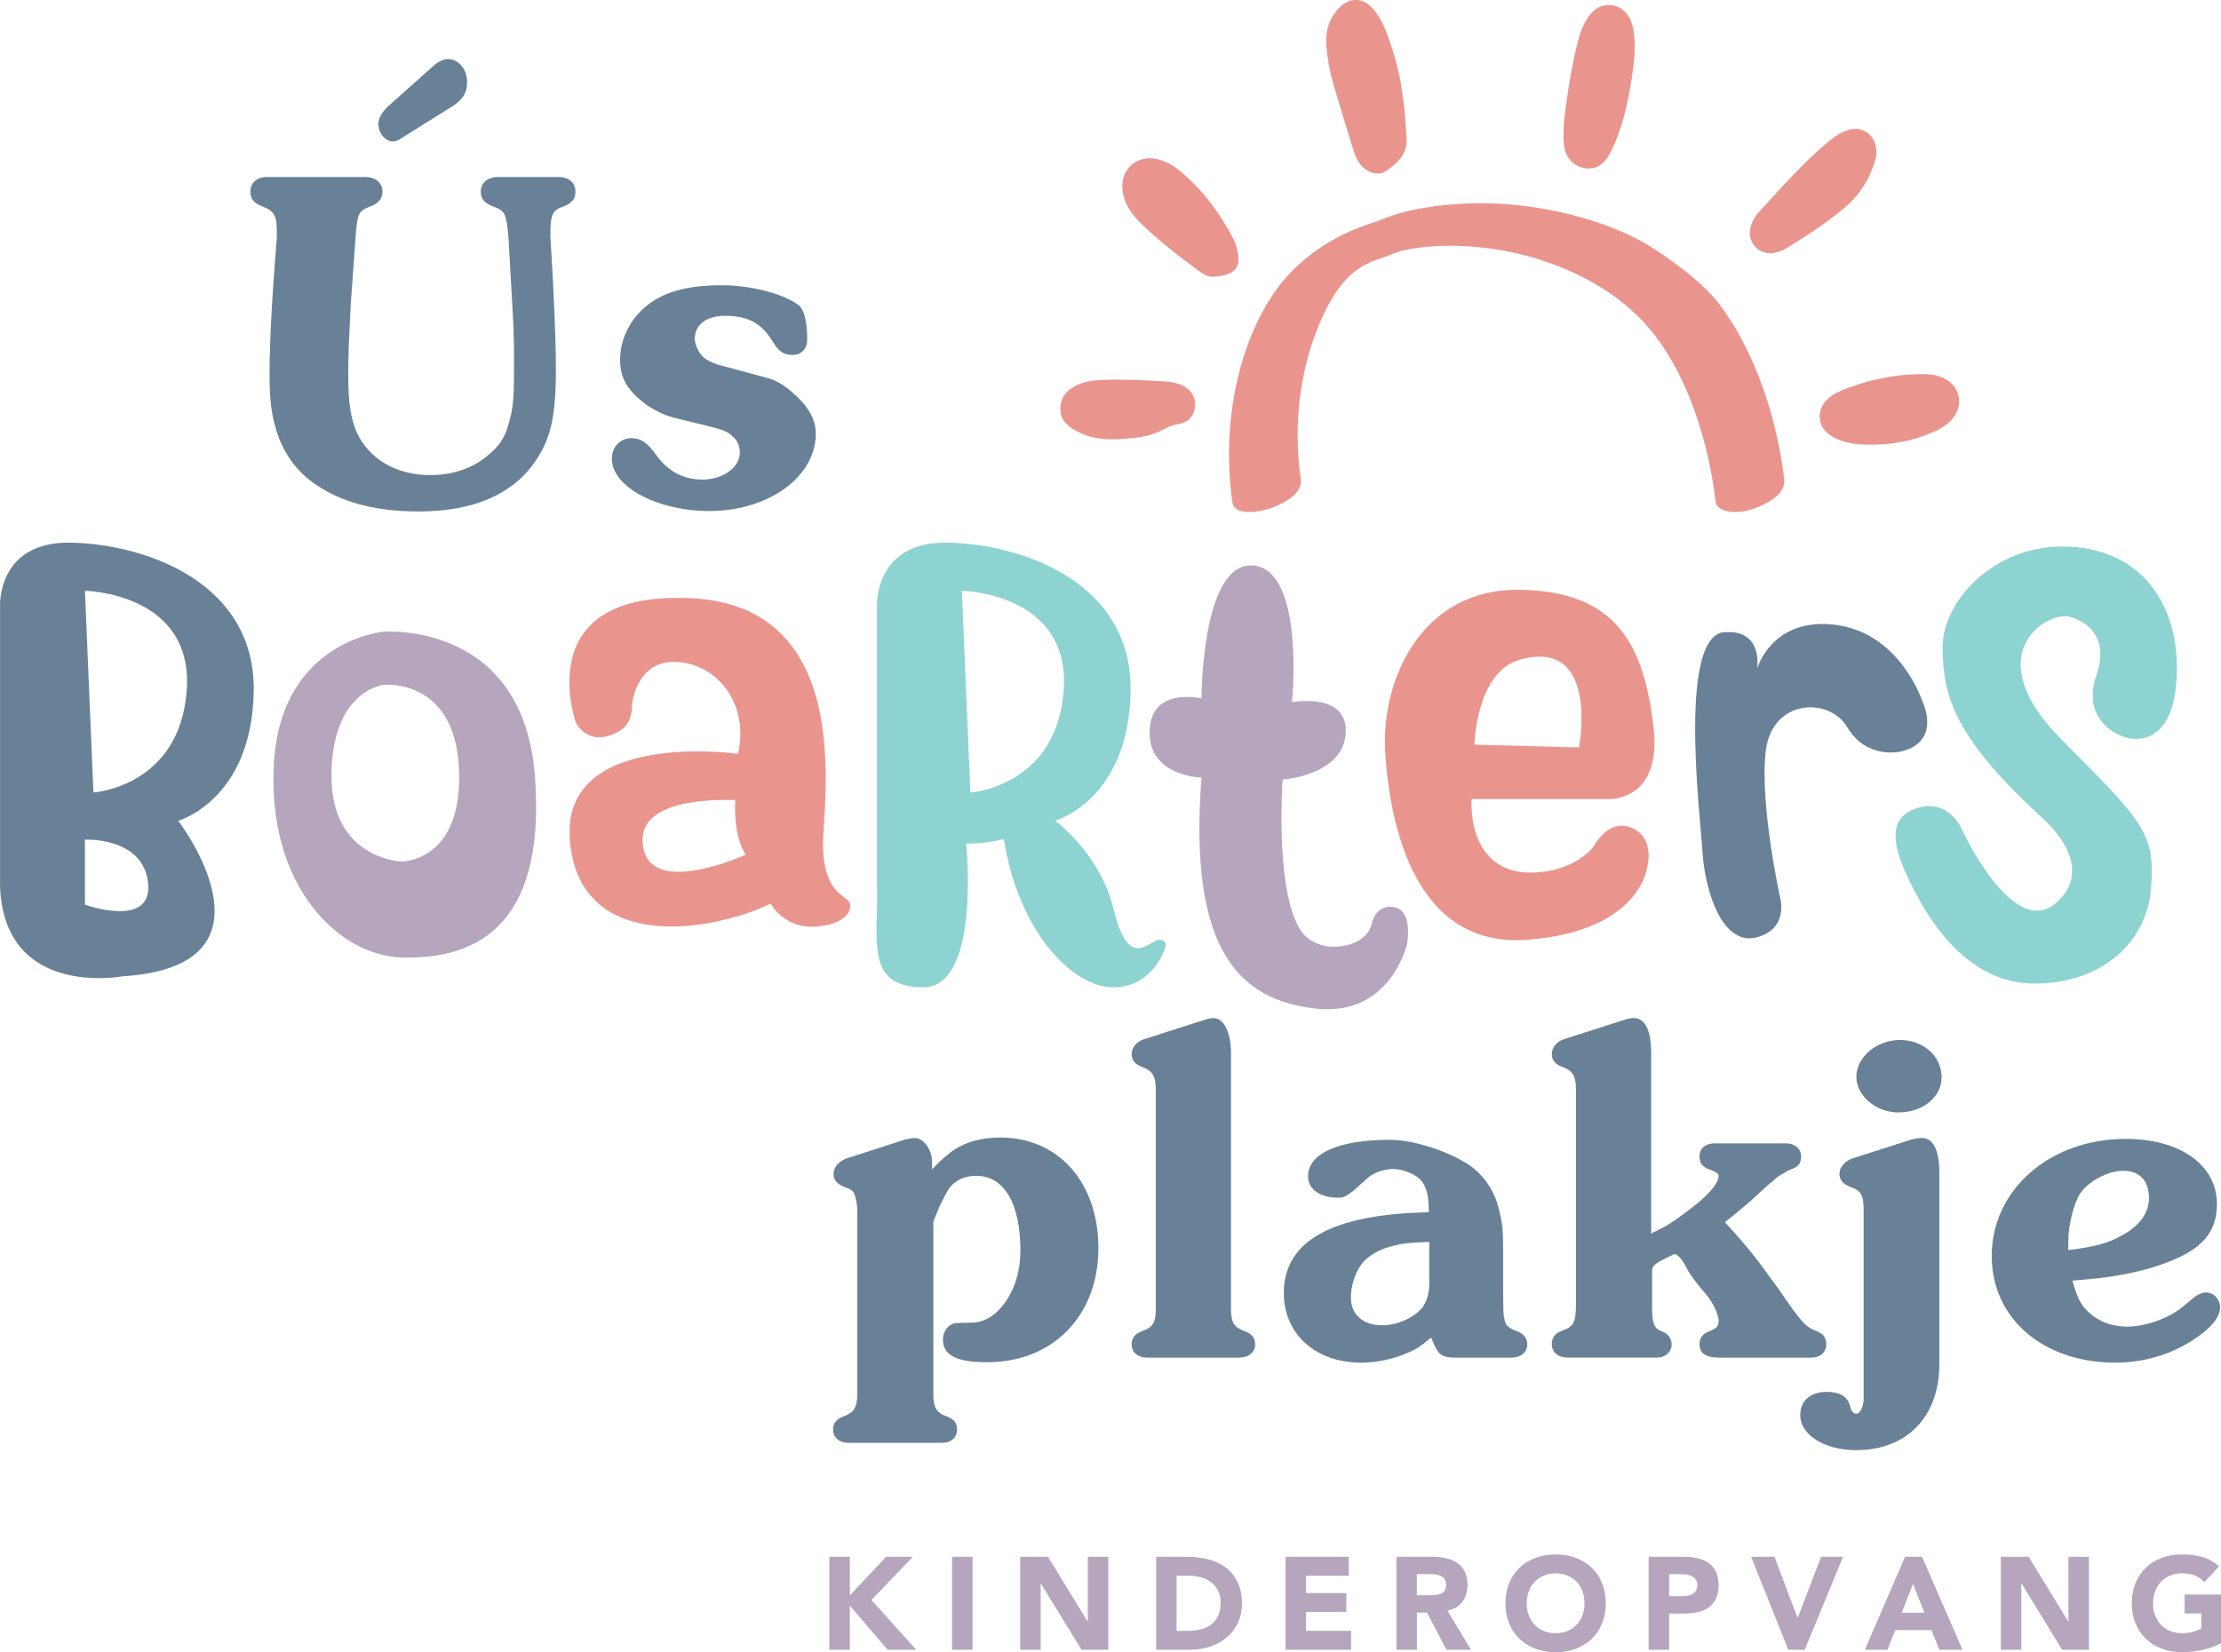
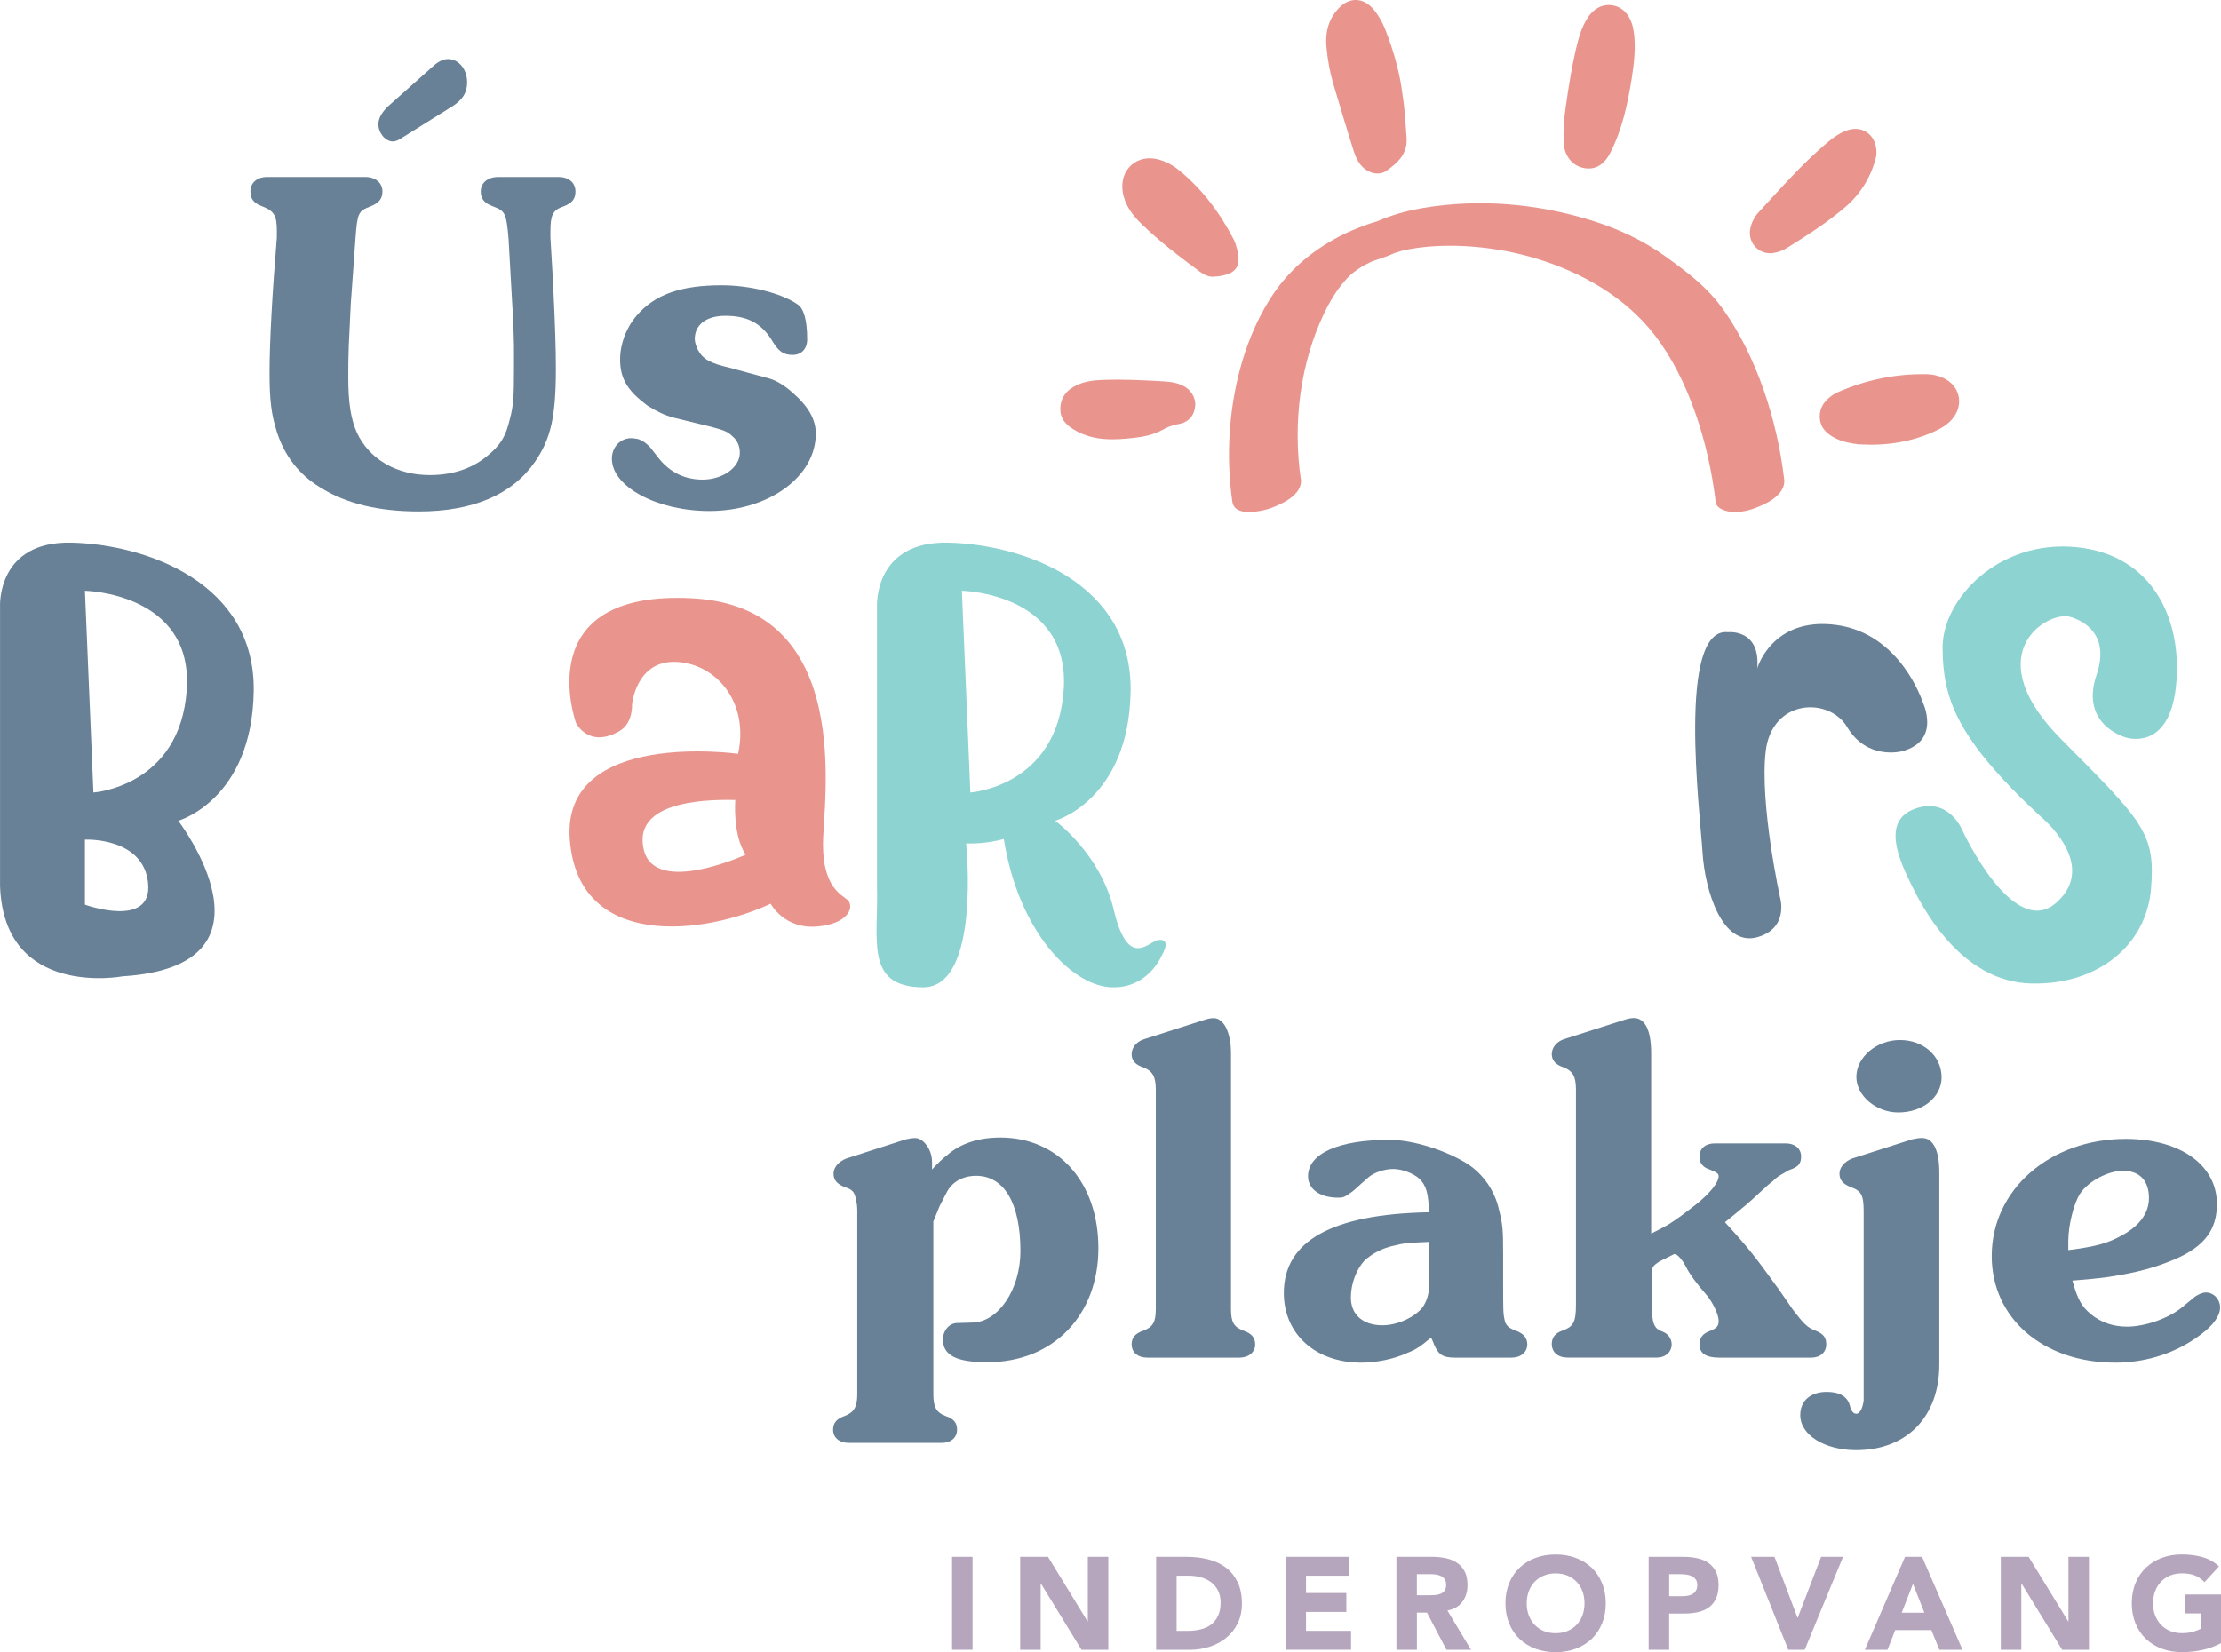
<svg xmlns="http://www.w3.org/2000/svg" id="Laag_1" width="236.28mm" height="175.81mm" viewBox="0 0 669.76 498.37">
  <path d="m285.72,348.35c3.99-3.43,9.35-5.22,15.95-5.22,17.46,0,29.56,13.47,29.56,33.41s-13.34,34.37-33.54,34.37c-9.21,0-13.34-2.06-13.34-6.87,0-2.61,1.79-4.81,4.12-4.95l4.81-.14c7.7-.14,14.44-9.9,14.44-21.59,0-14.43-4.95-22.68-13.34-22.68-3.99,0-7.29,1.79-8.94,5.09l-2.06,3.99-1.92,4.67v52.1c0,3.85.83,5.5,3.71,6.6,2.47.83,3.44,2.06,3.44,4.12,0,2.34-1.79,3.99-4.67,3.99h-27.91c-3.03,0-4.81-1.65-4.81-3.99,0-2.06,1.1-3.3,3.44-4.12,2.89-1.1,3.85-2.75,3.85-6.6v-55.4c0-1.24-.14-2.2-.41-3.3-.41-2.34-1.1-3.02-3.3-3.71-2.34-.96-3.44-2.06-3.44-4.12,0-1.93,1.65-3.71,3.85-4.54l17.87-5.77c1.24-.28,2.06-.41,2.89-.41,2.47,0,5.09,3.44,5.09,7.15v2.34c1.65-1.79,3.16-3.3,4.67-4.4Z" style="fill:#698196;" />
  <path d="m341.25,405.54c0-2.06,1.1-3.3,3.44-4.12,3.02-1.1,3.85-2.61,3.85-6.6v-66.12c0-3.99-.96-5.64-3.85-6.74-2.34-.82-3.44-2.06-3.44-3.99s1.51-3.85,3.85-4.53l18.01-5.77c1.24-.41,2.06-.55,2.89-.55,3.02,0,5.22,4.26,5.22,10.58v77.12c0,3.99.82,5.5,3.85,6.6,2.34.82,3.44,2.06,3.44,4.12,0,2.34-1.93,3.99-4.81,3.99h-27.63c-3.03,0-4.81-1.65-4.81-3.99Z" style="fill:#698196;" />
  <path d="m428.12,355.64c-1.79-1.65-5.22-3.02-7.97-3.02s-5.77,1.1-7.42,2.47l-2.34,2.06c-.82.83-1.51,1.37-2.47,2.2-2.47,1.79-2.75,1.93-4.4,1.93-5.5,0-9.07-2.61-9.07-6.46,0-6.87,9.21-11,24.61-11,6.88,0,17.05,3.16,23.51,7.29,4.67,3.02,8.25,8.11,9.48,13.88,1.1,4.26,1.24,6.05,1.24,12.92v7.97c0,9.21,0,10.31.41,12.1.27,1.79,1.24,2.61,3.44,3.44,2.33.82,3.43,2.2,3.43,4.12,0,2.34-1.92,3.99-4.81,3.99h-16.91c-3.71,0-5.09-.83-6.46-4.12-.14-.55-.55-1.24-.83-1.93-3.16,2.61-4.4,3.57-7.29,4.67-3.85,1.79-9.21,2.89-13.75,2.89-13.88,0-23.37-8.66-23.37-21.03,0-15.67,14.57-23.78,43.72-24.33,0-5.5-.83-8.11-2.75-10.04Zm2.89,18.97c-6.32.27-7.84.41-10.45,1.1-3.57.69-6.87,2.47-9.07,4.54-2.47,2.61-4.12,7.01-4.12,11.14,0,5.22,3.71,8.38,9.48,8.38,4.54,0,9.62-2.34,12.1-5.36,1.24-1.79,1.93-3.85,2.06-6.6v-13.2Z" style="fill:#698196;" />
  <path d="m536.03,388.36l4.67,6.74c3.16,4.12,4.26,5.36,6.87,6.32,2.34.96,3.16,2.06,3.16,4.12,0,2.34-1.79,3.99-4.54,3.99h-27.63c-4.26,0-6.05-1.37-6.05-3.99,0-2.06.96-3.3,3.3-4.12,1.92-.83,2.47-1.38,2.47-3.03,0-1.79-1.79-5.63-3.71-7.84-3.02-3.44-5.09-6.32-6.05-8.25-1.24-2.47-2.89-4.26-3.71-3.99l-3.57,1.79c-1.51.69-2.61,1.65-2.89,2.33-.14.28-.14,1.24-.14,2.89v9.48c0,3.99.55,5.77,2.47,6.6l.96.41c1.37.55,2.47,2.06,2.47,3.71,0,2.34-1.93,3.99-4.4,3.99h-26.94c-3.03,0-4.81-1.65-4.81-4.12,0-1.93,1.1-3.3,3.16-3.99,3.44-1.24,4.13-2.61,4.13-7.98v-64.75c0-3.99-.96-5.64-3.85-6.74-2.34-.82-3.44-2.06-3.44-3.99s1.51-3.85,3.85-4.53l18.01-5.77c1.24-.41,2.2-.55,2.89-.55,3.43,0,5.22,3.85,5.22,10.58v54.44c3.02-1.51,5.36-2.75,6.46-3.57,1.1-.69,3.57-2.47,7.42-5.5,3.85-3.16,6.46-6.32,6.46-8.25,0-.82-.55-1.1-2.47-1.92-2.34-.69-3.3-2.06-3.3-3.99,0-2.47,1.79-3.99,4.67-3.99h21.31c2.75,0,4.67,1.51,4.67,3.99,0,2.06-.83,3.16-3.44,3.99-.69.27-1.37.83-2.2,1.24-.96.55-2.06,1.24-2.89,2.2-.83.55-2.2,1.79-4.26,3.71-2.61,2.47-4.4,3.99-10.18,8.66,7.29,7.97,9.35,10.72,15.81,19.66Z" style="fill:#698196;" />
  <path d="m559.8,437.44c-9.49,0-16.91-4.53-16.91-10.58,0-4.4,3.16-7.01,7.98-7.01,3.85,0,6.32,1.37,7.01,4.26.41,1.65,1.1,2.33,1.93,2.33,1.1,0,1.92-1.79,2.2-3.99v-57.05c0-4.81-.69-6.19-3.85-7.29-2.34-.96-3.44-2.06-3.44-4.12,0-1.93,1.65-3.71,3.85-4.54l18.01-5.77c1.24-.28,2.2-.41,3.03-.41,3.3,0,5.22,3.57,5.22,10.45v57.87c0,15.81-9.9,25.84-25.02,25.84Zm13.2-123.72c7.01,0,12.51,4.81,12.51,11.27,0,5.91-5.63,10.58-13.06,10.58-6.73,0-12.65-5.09-12.65-10.72,0-5.91,6.05-11.14,13.2-11.14Z" style="fill:#698196;" />
  <path d="m630.59,396.47c3.02,2.47,6.73,3.71,10.86,3.71,5.22,0,12.23-2.34,16.5-5.77l3.99-3.3c1.1-.69,2.2-1.24,3.3-1.24,2.34,0,4.26,2.06,4.26,4.54s-2.06,5.36-5.77,8.11c-7.42,5.64-16.5,8.52-25.84,8.52-21.72,0-37.26-13.33-37.26-32.17,0-20.07,17.6-35.33,40.42-35.33,16.36,0,27.49,7.84,27.49,19.66,0,7.7-3.71,12.78-12.65,16.63-6.19,2.61-11.27,3.99-20.07,5.36-4.12.55-6.05.69-10.86,1.1,1.51,5.5,2.75,7.84,5.64,10.17Zm-6.88-19.38c8.52-1.1,11.96-2.06,16.36-4.53,5.23-2.89,7.98-6.74,7.98-11.14,0-5.22-2.75-8.25-7.84-8.25-4.54,0-10.45,3.16-12.92,6.88-1.92,2.89-3.57,9.62-3.57,14.3v2.75Z" style="fill:#698196;" />
-   <path d="m250.1,469.6h6.18v11.65l10.9-11.65h8.08l-12.48,13.04,13.55,15.02h-8.64l-11.41-13.31v13.31h-6.18v-28.05Z" style="fill:#b5a6bd;" />
  <path d="m287.1,469.6h6.18v28.05h-6.18v-28.05Z" style="fill:#b5a6bd;" />
  <path d="m307.63,469.6h8.4l11.93,19.49h.08v-19.49h6.18v28.05h-8.08l-12.24-19.97h-.08v19.97h-6.18v-28.05Z" style="fill:#b5a6bd;" />
  <path d="m348.63,469.6h9.27c2.24,0,4.38.25,6.4.75,2.02.5,3.78,1.31,5.29,2.44,1.51,1.12,2.7,2.58,3.59,4.38.88,1.8,1.33,3.98,1.33,6.54,0,2.27-.43,4.27-1.29,6-.86,1.73-2.01,3.18-3.47,4.36-1.45,1.18-3.13,2.07-5.03,2.68-1.9.61-3.9.91-5.98.91h-10.1v-28.05Zm6.18,22.35h3.21c1.43,0,2.75-.15,3.98-.44,1.23-.29,2.29-.77,3.19-1.44.9-.67,1.6-1.56,2.12-2.66.52-1.09.77-2.44.77-4.02,0-1.37-.26-2.57-.77-3.59-.51-1.02-1.21-1.86-2.08-2.52-.87-.66-1.9-1.16-3.07-1.49-1.18-.33-2.41-.5-3.7-.5h-3.64v16.64Z" style="fill:#b5a6bd;" />
  <path d="m387.66,469.6h19.06v5.7h-12.88v5.23h12.16v5.71h-12.16v5.7h13.59v5.7h-19.77v-28.05Z" style="fill:#b5a6bd;" />
  <path d="m421.1,469.6h10.86c1.43,0,2.78.14,4.06.42,1.28.28,2.4.74,3.37,1.39.96.65,1.73,1.52,2.3,2.61s.85,2.46.85,4.1c0,1.98-.51,3.67-1.54,5.05-1.03,1.39-2.54,2.27-4.52,2.64l7.13,11.85h-7.41l-5.87-11.21h-3.05v11.21h-6.18v-28.05Zm6.18,11.61h3.64c.55,0,1.14-.02,1.76-.06.62-.04,1.18-.16,1.68-.36s.92-.51,1.25-.93c.33-.42.49-1.02.49-1.78,0-.71-.14-1.28-.43-1.7s-.66-.75-1.11-.97c-.45-.22-.97-.38-1.55-.46-.58-.08-1.15-.12-1.7-.12h-4.04v6.38Z" style="fill:#b5a6bd;" />
  <path d="m453.98,483.63c0-2.25.38-4.28,1.13-6.1.75-1.82,1.8-3.38,3.15-4.66s2.94-2.26,4.79-2.95c1.85-.69,3.87-1.03,6.06-1.03s4.21.34,6.06,1.03c1.85.69,3.45,1.67,4.79,2.95,1.35,1.28,2.4,2.83,3.15,4.66.75,1.82,1.13,3.85,1.13,6.1s-.38,4.28-1.13,6.1c-.75,1.82-1.8,3.38-3.15,4.66-1.35,1.28-2.95,2.26-4.79,2.95-1.85.69-3.87,1.03-6.06,1.03s-4.21-.34-6.06-1.03c-1.85-.69-3.45-1.67-4.79-2.95-1.35-1.28-2.4-2.83-3.15-4.66-.75-1.82-1.13-3.85-1.13-6.1Zm6.42,0c0,1.32.2,2.53.62,3.62.41,1.1,1,2.05,1.76,2.85.76.81,1.68,1.44,2.75,1.88,1.07.45,2.27.67,3.59.67s2.52-.22,3.59-.67c1.07-.45,1.99-1.07,2.75-1.88.76-.81,1.35-1.75,1.76-2.85.41-1.1.61-2.31.61-3.62s-.2-2.5-.61-3.61c-.41-1.11-1-2.07-1.76-2.87-.77-.81-1.68-1.43-2.75-1.88-1.07-.45-2.26-.67-3.59-.67s-2.52.22-3.59.67c-1.07.45-1.99,1.08-2.75,1.88-.77.81-1.35,1.76-1.76,2.87-.41,1.11-.62,2.31-.62,3.61Z" style="fill:#b5a6bd;" />
  <path d="m497.17,469.6h10.42c1.45,0,2.83.13,4.12.4,1.29.26,2.42.72,3.39,1.37.97.65,1.73,1.52,2.3,2.61.57,1.1.85,2.48.85,4.14s-.27,3.01-.79,4.12c-.53,1.11-1.25,2-2.18,2.66-.93.66-2.02,1.13-3.29,1.41-1.27.28-2.64.42-4.12.42h-4.52v10.93h-6.18v-28.05Zm6.18,11.89h4.12c.55,0,1.09-.05,1.6-.16.51-.11.97-.28,1.39-.53.41-.25.74-.6.99-1.03.25-.44.38-.98.38-1.65,0-.71-.16-1.29-.49-1.72-.33-.44-.75-.77-1.27-1.01-.51-.24-1.09-.39-1.72-.46-.63-.06-1.24-.1-1.82-.1h-3.17v6.66Z" style="fill:#b5a6bd;" />
  <path d="m528.07,469.6h7.05l6.93,18.38h.08l7.05-18.38h6.62l-11.57,28.05h-4.95l-11.21-28.05Z" style="fill:#b5a6bd;" />
  <path d="m574.51,469.6h5.11l12.2,28.05h-6.97l-2.42-5.94h-10.9l-2.34,5.94h-6.82l12.12-28.05Zm2.38,8.16l-3.41,8.72h6.85l-3.45-8.72Z" style="fill:#b5a6bd;" />
  <path d="m603.36,469.6h8.4l11.93,19.49h.08v-19.49h6.18v28.05h-8.08l-12.24-19.97h-.08v19.97h-6.18v-28.05Z" style="fill:#b5a6bd;" />
  <path d="m669.76,495.67c-1.82.95-3.72,1.64-5.7,2.06-1.98.42-4,.63-6.06.63-2.19,0-4.21-.34-6.06-1.03-1.85-.69-3.45-1.67-4.79-2.95-1.35-1.28-2.4-2.83-3.15-4.66-.75-1.82-1.13-3.85-1.13-6.1s.38-4.28,1.13-6.1c.75-1.82,1.8-3.38,3.15-4.66s2.94-2.26,4.79-2.95c1.85-.69,3.87-1.03,6.06-1.03s4.31.27,6.2.81c1.89.54,3.55,1.47,4.97,2.79l-4.36,4.76c-.85-.87-1.8-1.53-2.85-1.98s-2.38-.67-3.96-.67c-1.32,0-2.52.22-3.59.67-1.07.45-1.99,1.08-2.75,1.88-.77.81-1.35,1.76-1.76,2.87-.41,1.11-.62,2.31-.62,3.61s.2,2.53.62,3.62c.41,1.1,1,2.05,1.76,2.85.76.81,1.68,1.44,2.75,1.88,1.07.45,2.27.67,3.59.67s2.51-.15,3.49-.46,1.76-.61,2.34-.93v-4.56h-5.03v-5.71h10.98v14.66Z" style="fill:#b5a6bd;" />
  <path d="m392.26,144.42c-2.47-17.09-.08-35.03,7.08-50.01,1.51-3.16,3.36-6.26,5.47-8.82,2.33-2.83,3.66-3.71,6.04-5.27,1.77-1.15.63-.35.25-.15.89-.47,1.78-.91,2.68-1.33-.45.21-1.91.67.26-.09.69-.24,1.39-.47,2.08-.71,1.16-.39,2.29-.79,3.43-1.27,4.23-1.75-1.72.41,1.8-.67.71-.22,1.41-.47,2.12-.66-1.87.51,1.13-.2,1.5-.26,11.62-2.16,26.5-.92,39.15,3.07,12.49,3.94,25.76,11.02,34.87,22.84,10.22,13.25,16.25,32.34,18.4,50.39.22,1.89,2.78,2.61,3.84,2.81,2.4.46,5.33-.04,7.64-.87,2.79-1.01,9.77-3.79,9.17-8.9-2.16-18.21-8.39-36.91-18.12-50.81-4.94-7.05-10.99-11.52-17.39-16.15-7.18-5.19-14.79-8.65-22.82-11.13-16.38-5.07-33.64-6.5-50.39-3.73-4.18.69-8.35,1.79-12.37,3.37-.9.37-1.8.75-2.7,1.12.96-.45.82-.44-.42.03-.87.24-1.74.58-2.6.9-2.5.94-4.99,1.97-7.39,3.23-7.6,3.99-14.68,9.56-20.02,17.56-11.28,16.91-15.29,41.07-12.19,62.47.7,4.84,9.2,2.76,11.48,1.94,2.68-.97,9.9-3.85,9.17-8.9h0Z" style="fill:#e9958e;" />
  <path d="m422.92,28.47c.74,4.43.94,8.78,1.25,13.13.34,4.83-2.73,7.58-6.1,9.93-2.37,1.64-5.61.65-7.61-1.64-1.36-1.56-1.98-3.47-2.57-5.38-1.99-6.41-3.95-12.82-5.83-19.26-1.06-3.62-1.7-7.34-2.06-11.1-.42-4.42.64-8.45,3.76-11.72,3.22-3.38,7.36-3.22,10.41.35,2.18,2.54,3.45,5.61,4.56,8.71,1.99,5.55,3.51,11.23,4.2,16.98Z" style="fill:#e9958e;" />
  <path d="m492.78,10.31c.49,4.16.01,8.85-.74,13.52-1.24,7.7-2.86,15.3-6.48,22.33-1.86,3.61-4.53,5.16-7.89,4.53-3.38-.64-5.81-3.44-6.08-7.32-.25-3.66.04-7.32.55-10.94.96-6.77,2.02-13.53,3.74-20.16.54-2.06,1.27-4.05,2.3-5.92,1.95-3.54,4.73-5.2,7.94-4.76,3.16.44,5.43,2.85,6.34,6.76.11.46.15.93.31,1.97Z" style="fill:#e9958e;" />
  <path d="m565.83,46.98c-1.29,5.57-4.24,11.01-9.09,15.24-5.52,4.81-11.71,8.73-17.91,12.61-1.08.67-2.35,1.14-3.6,1.41-4.61,1.02-8.48-3.01-7.34-7.59.43-1.74,1.26-3.33,2.47-4.64,6.55-7.11,12.92-14.39,20.29-20.68,1.98-1.69,4.07-3.26,6.57-4.08,4.83-1.58,9.17,1.95,8.6,7.73Z" style="fill:#e9958e;" />
  <path d="m338.55,57.77c-.98-6.71,4.43-11.47,10.96-9.63,2.06.58,3.95,1.55,5.63,2.88,7.2,5.75,12.59,12.96,16.83,21.08.49.93.81,1.97,1.06,2.99,1.44,5.71-.54,7.9-6.97,8.38-1.55.12-2.99-.6-4.25-1.53-6.06-4.48-12.07-9.04-17.49-14.29-2.82-2.73-5.17-5.82-5.77-9.88Z" style="fill:#e9958e;" />
  <path d="m560.75,134.06c-2.32-.26-4.77-.67-7.02-1.75-2.68-1.28-4.8-3.11-4.95-6.33-.15-3.15,1.57-5.31,4.09-6.95.39-.26.81-.49,1.24-.68,8.64-3.79,17.67-5.68,27.12-5.46,1.66.04,3.27.42,4.79,1.12,4.93,2.26,6.29,7.81,2.96,12.08-1.41,1.81-3.31,2.99-5.36,3.94-7.21,3.33-14.82,4.48-22.86,4.01Z" style="fill:#e9958e;" />
  <path d="m341.98,132.08c-6.01.68-11.94.96-17.54-2.14-2.79-1.55-4.81-3.46-4.69-6.83.13-3.42,2.08-5.62,5.11-7,2.52-1.15,5.22-1.43,7.92-1.52,6.24-.2,12.47.1,18.69.49,1.77.11,3.51.43,5.13,1.19,2.52,1.17,4.05,3.68,3.82,6.2-.26,2.91-2.03,4.98-5.1,5.46-1.8.28-3.32.95-4.88,1.8-2.61,1.42-5.51,2.01-8.45,2.35Z" style="fill:#e9958e;" />
  <path d="m76.5,208.62c.57-32.7-32.13-44.36-54.88-44.93C-1.13,163.12,0,183.03,0,183.03v84.17c1.12,34.12,36.97,27.3,36.97,27.3,50.33-3.13,16.78-46.92,16.78-46.92,0,0,22.18-6.26,22.75-38.96Zm-50.9,64.27v-19.62s17.63-.85,19.05,13.08c1.42,13.93-19.05,6.54-19.05,6.54Zm2.56-33.84l-2.56-60.85s32.7.57,30.71,29.86c-1.99,29.29-28.15,31-28.15,31Z" style="fill:#698196;" />
  <path d="m278.26,297.82c17.63.19,13.08-43.41,13.08-43.41,5.83.28,11.37-1.33,11.37-1.33,4.45,28.01,20.33,43.84,31.85,44.69,11.52.85,15.78-9.53,15.78-9.53,3.41-6.11-1.71-4.55-1.71-4.55-3.41,1.71-8.82,7.39-12.8-9.38-3.98-16.78-17.63-26.73-17.63-26.73,0,0,22.18-6.26,22.75-38.96.57-32.7-32.13-44.36-54.88-44.93s-21.61,19.34-21.61,19.34v84.17c.49,16.21-3.84,30.43,13.79,30.62Zm14.36-58.77l-2.56-60.85s32.7.57,30.71,29.86c-1.99,29.29-28.15,31-28.15,31Z" style="fill:#8dd3d1;" />
-   <path d="m413.58,278.99c1.07-5.7,5.61-5.47,5.61-5.47,7.29-.18,5.12,11.16,5.12,11.16,0,0-4.83,22.11-27.58,19.55-22.75-2.56-38.43-17.17-34.41-69.67,0,0-15.92-.28-15.64-13.93.28-13.65,15.64-9.95,15.64-9.95,0,0,0-41.52,15.64-40.09,15.64,1.42,11.66,41.23,11.66,41.23,0,0,16.49-3.13,16.21,8.82-.28,11.94-15.36,14.22-19.05,14.5,0,0-2.6,36.47,6.48,46.83,0,0,4.02,4.8,12,3.34,7.29-1.33,8.32-6.31,8.32-6.31Z" style="fill:#b5a6bd;" />
-   <path d="m492.17,249.77c-7.25-3.2-11.73,5.76-11.73,5.76,0,0-5.76,7.68-18.98,7.68s-18.13-10.88-17.7-22.18h40.95s16.85,1.28,13.86-22.39c-2.99-23.67-10.66-40.31-40.31-40.73-29.64-.43-42.01,27.3-40.52,49.48,1.49,22.18,9.17,58.65,42.87,56.09,33.7-2.56,36.04-21.54,36.04-21.54,0,0,2.77-8.96-4.48-12.16Zm-33.9-50.76c24.2-6.88,17.9,26.45,17.9,26.45l-31.56-.85s.53-21.86,13.66-25.59Z" style="fill:#e9958e;" />
  <path d="m529.88,201.71s4.4-15.76,23.83-13.2c19.43,2.57,26.03,23.09,26.03,23.09,0,0,5.92,11.89-6.23,15.03,0,0-10.45,2.83-16.49-7.33-5.4-9.09-22.73-8.61-24.56,7.42-1.83,16.04,4.4,44.26,4.4,44.26,0,0,2.6,9.1-6.96,11.73-10.51,2.89-15.76-13.93-16.49-25.66-.73-11.73-7.74-68.01,7.7-66.35,0,0,9.9-1.1,8.8,11Z" style="fill:#698196;" />
-   <path d="m161.32,234.39c-3.43-47.25-45.64-43.83-45.64-43.83,0,0-30.83,2.61-33.08,39.46-2.25,36.85,19.31,58.52,39.03,58.83,19.72.31,43.13-7.21,39.7-54.46Zm-40.32,25.49s-21.26-.74-21.05-26.18c.2-25.44,15.64-27.1,15.64-27.1,0,0,21.69-2.38,22.82,25.57,1.13,27.95-17.4,27.7-17.4,27.7Z" style="fill:#b5a6bd;" />
  <path d="m255.57,271.46c-1.99-1.71-7.39-3.98-7.39-16.78s9.95-71.66-39.53-74.22c-49.48-2.56-34.98,37.54-34.98,37.54,0,0,3.7,7.89,13.08,2.56,4.22-2.4,3.84-8.1,3.84-8.1,0,0,1.2-13.22,13.18-12.8,11.98.43,22.22,11.94,18.81,27.73,0,0-53.32-7.56-50.76,25.87,2.56,33.42,40.52,28.73,60.57,19.35,0,0,4.12,7.77,14.08,6.87,9.95-.9,11.09-6.3,9.1-8.01Zm-61.42-15.07c-3.41-13.93,16.21-15.36,27.58-15.07,0,0-.85,10.52,3.13,16.49,0,0-27.3,12.51-30.71-1.42Z" style="fill:#e9958e;" />
  <path d="m623.55,185.9s13.85,2.52,8.69,17.69c-5.16,15.17,8.87,18.88,8.87,18.88,0,0,12.96,4.41,15.07-15.34,2.11-19.75-6.62-39.76-30.05-42.08-23.43-2.32-40.47,15.67-40.32,30.51.15,14.84,3.77,26.81,29.56,50.74,0,0,17.74,14.37,4.79,25.95-12.96,11.58-28.29-21.6-28.29-21.6,0,0-3.99-10.37-14.32-6.71-10.33,3.67-4.88,15.54-.65,23.96,4.23,8.43,15.61,28.27,35.64,28.77,20.03.49,34.7-11.53,36.12-28.48,1.43-16.95-2.43-20.39-27.04-45.16-24.61-24.77-5.86-37.92,1.95-37.13Z" style="fill:#8dd3d1;" />
  <path d="m173.53,57.77c0,2.33-1.1,3.57-3.71,4.53-3.16,1.1-3.84,2.61-3.84,7.55v1.79c.55,8.65.82,14.41.96,17.16.41,8.38.69,16.75.69,22.24,0,14.69-1.51,21.28-6.32,28.28-6.87,9.88-18.67,14.96-35.01,14.96-12.08,0-21.97-2.33-29.79-7.28-6.32-3.84-10.71-9.47-13.04-16.75-1.65-5.22-2.2-9.47-2.2-17.85,0-9.33.82-23.89,2.2-40.77v-1.92c0-4.67-.82-6.04-4.26-7.41-2.61-.96-3.71-2.19-3.71-4.53,0-2.61,1.92-4.39,5.08-4.39h29.52c3.16,0,5.22,1.79,5.22,4.39,0,2.33-1.24,3.57-3.71,4.53-3.57,1.37-3.84,2.06-4.39,9.2l-1.24,17.3c-.28,2.75-.41,8.1-.82,15.79-.14,3.43-.14,6.45-.14,9.33,0,7.69.82,12.63,2.61,16.61,3.71,7.96,11.94,12.77,21.96,12.77,6.59,0,12.49-1.79,17.16-5.63,3.98-3.16,5.77-5.9,7-11.26,1.1-3.98,1.24-7.27,1.24-14.82v-7.41c-.14-7.41-.55-12.49-.69-15.38l-.96-17.02c-.68-7.41-.96-8.1-4.53-9.47-2.61-.96-3.84-2.19-3.84-4.53,0-2.61,2.06-4.39,5.22-4.39h18.26c3.16,0,5.08,1.79,5.08,4.39Zm-55.05-15.1c-2.33,0-4.39-2.61-4.39-5.22,0-1.78,1.1-3.57,2.75-5.22l13.87-12.36c1.51-1.37,3.02-2.06,4.39-2.06,3.16,0,5.76,3.02,5.76,7,0,3.16-1.37,5.22-4.25,7.14l-15.38,9.61c-.96.68-1.92,1.1-2.75,1.1Z" style="fill:#698196;" />
  <path d="m238.87,118.32c4.8,4.12,7.14,8.1,7.14,12.49,0,13.04-14.28,23.34-32.12,23.34-15.65,0-29.38-7.27-29.38-15.79,0-3.57,2.61-6.18,5.77-6.18.82,0,1.51.14,2.2.27,1.24.41,2.33,1.24,3.02,1.92.55.41,1.37,1.65,3.02,3.71,3.43,4.39,7.96,6.59,13.32,6.59,6.18,0,11.26-3.71,11.26-8.1,0-1.92-.69-3.71-2.2-4.94-1.37-1.37-2.33-1.78-6.45-2.88l-11.26-2.75c-2.61-.69-5.22-1.92-7.82-3.57-6.18-4.53-8.38-8.24-8.38-14,0-4.67,1.79-9.47,4.94-13.18,5.49-6.46,13.46-9.2,25.67-9.2,8.51,0,17.98,2.33,22.93,5.77,1.92,1.24,2.88,4.94,2.88,10.57,0,2.88-1.78,4.67-4.39,4.67s-4.12-.96-5.9-3.84c-3.3-5.63-7.55-7.96-14.41-7.96-5.63,0-9.2,2.61-9.2,7,0,.96.41,2.2.96,3.3,1.51,2.75,3.57,3.98,9.47,5.35l11.67,3.16c2.2.55,4.81,2.06,7.28,4.26Z" style="fill:#698196;" />
</svg>